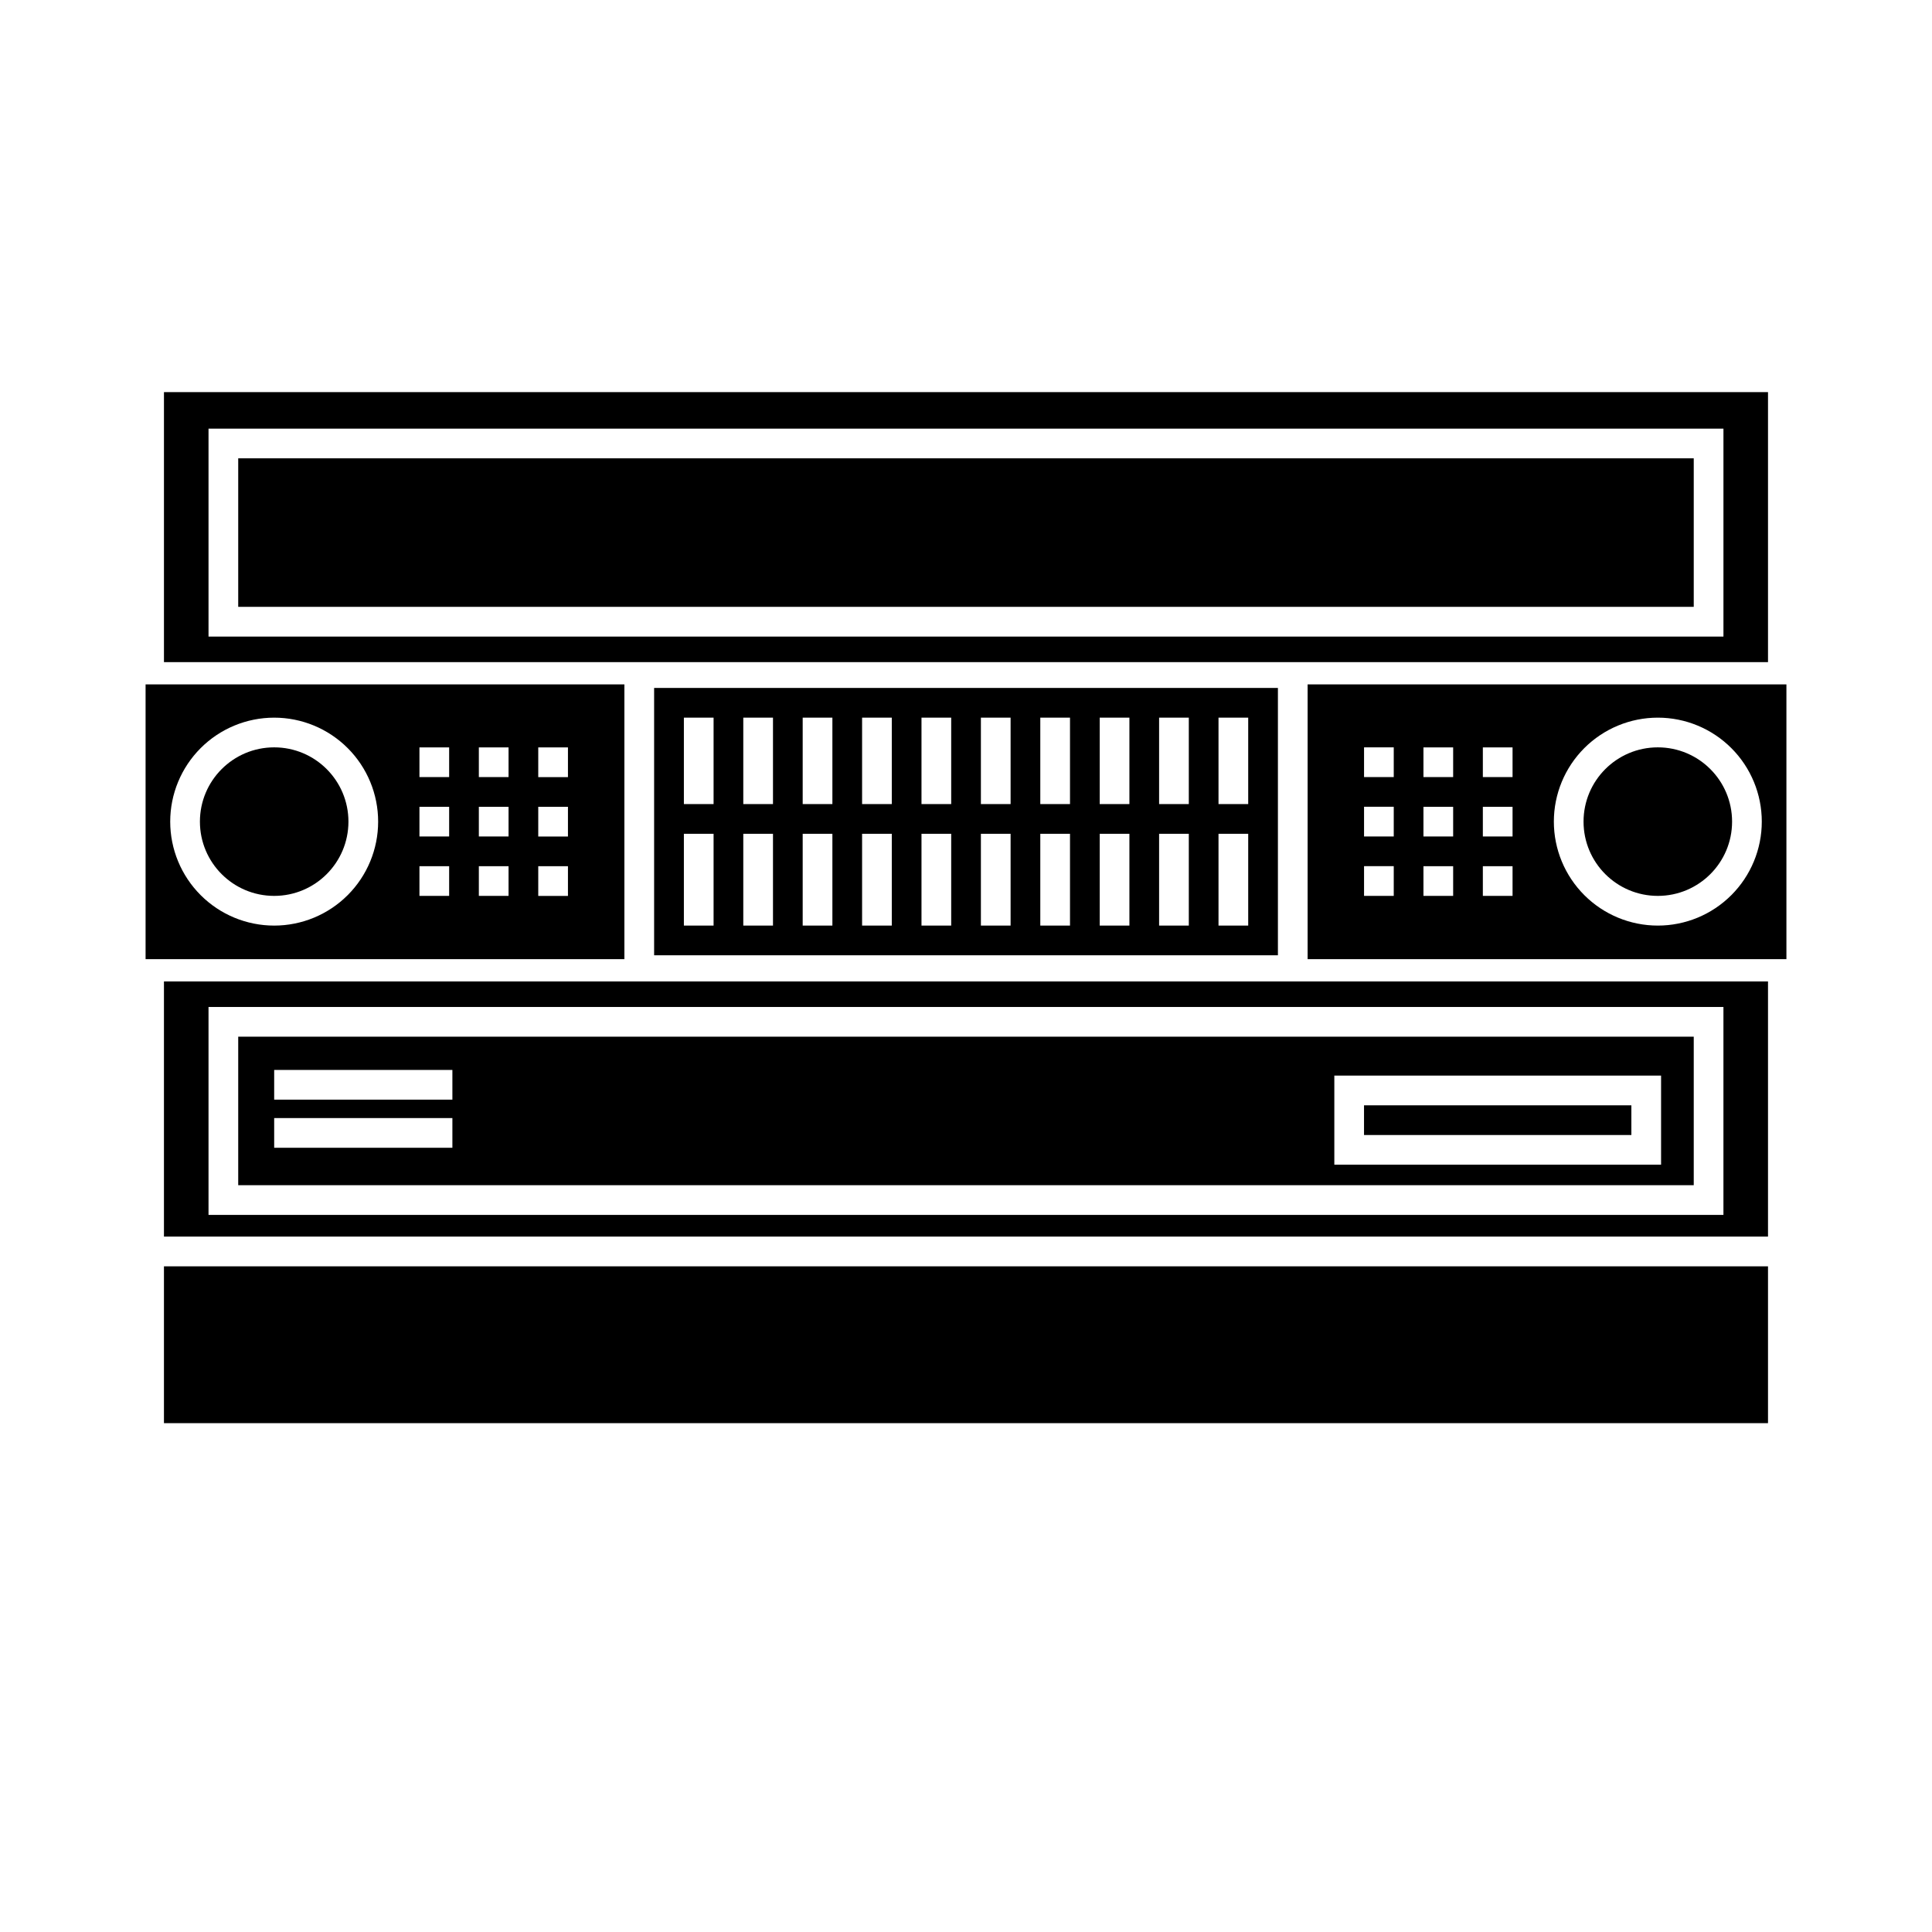
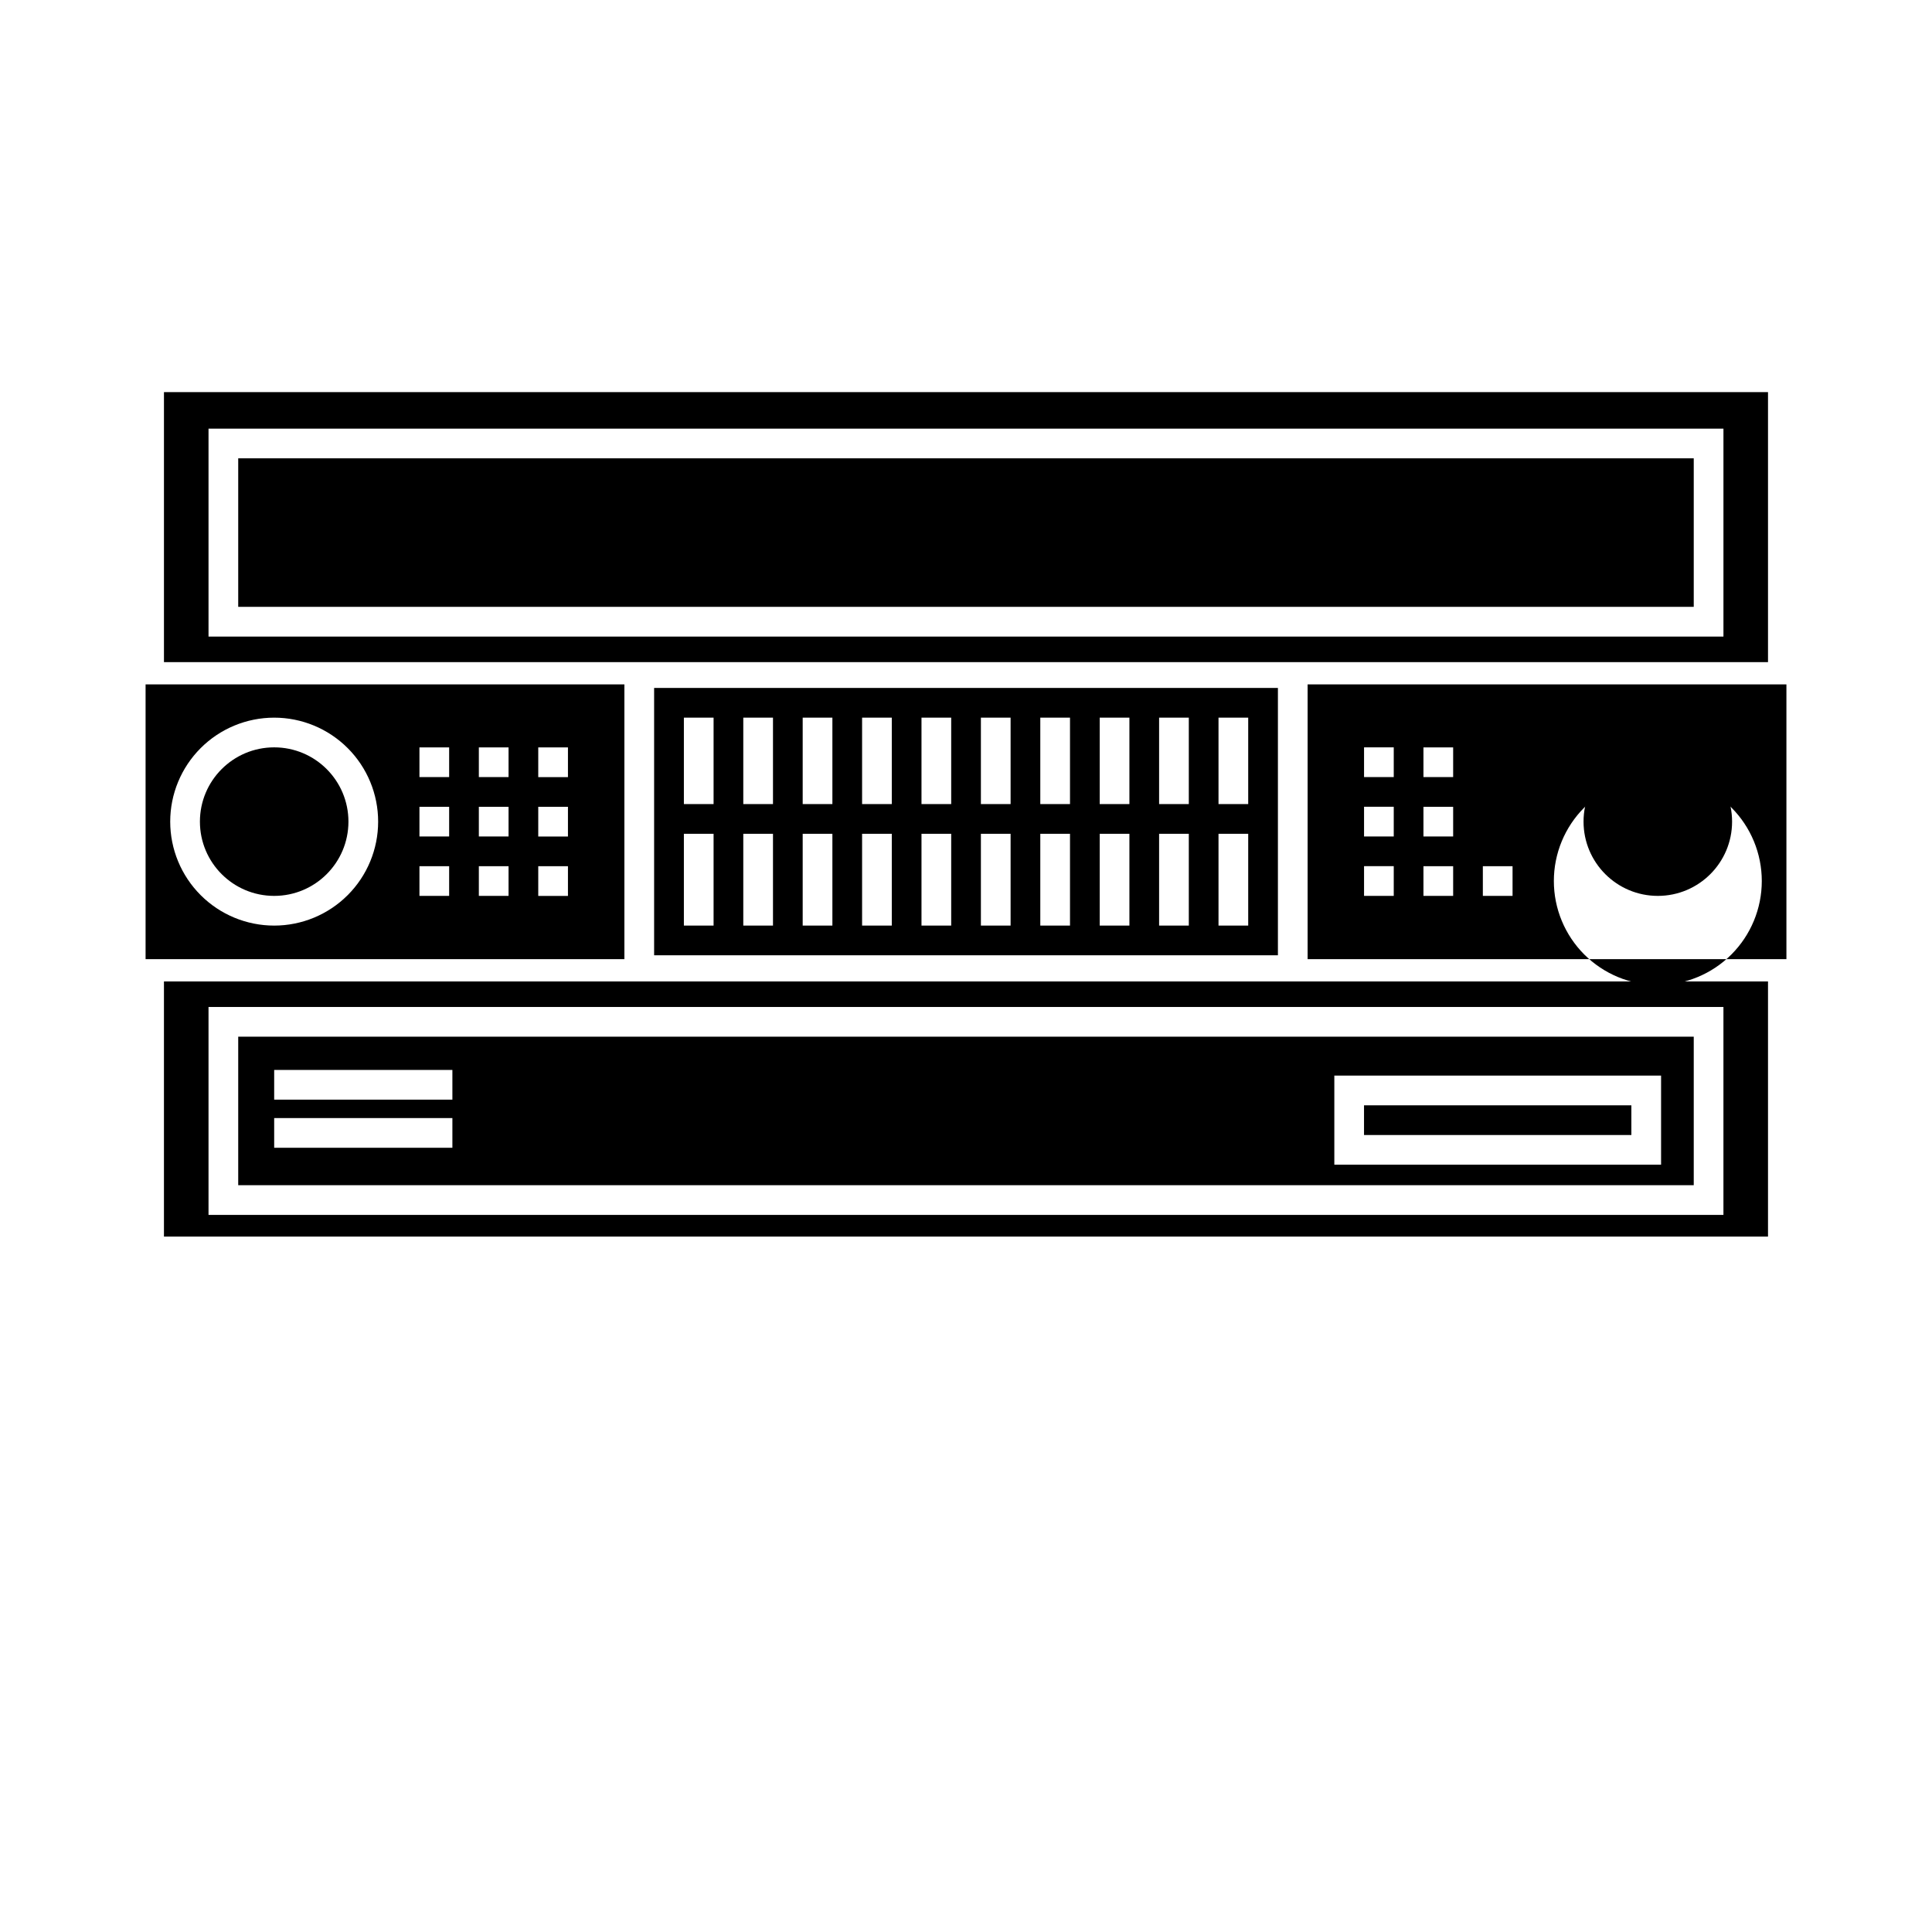
<svg xmlns="http://www.w3.org/2000/svg" fill="#000000" width="800px" height="800px" version="1.1" viewBox="144 144 512 512">
  <g>
    <path d="m207.13 265.46h385.73v39.359h-385.73z" />
    <path d="m612.54 247.91h-425.09v71.559h425.09zm-11.809 64.785-401.47 0.004v-55.105h401.47z" />
    <path d="m505.48 436.92h70.848v7.871h-70.848z" />
    <path d="m207.13 458.09h385.73v-39.359h-385.73zm290.48-29.047h86.594v23.617h-86.594zm-280.95-1.496h47.23v7.871h-47.23zm0 12.754h47.23v7.871h-47.23z" />
    <path d="m187.45 471.71h425.09v-67.617h-425.09zm11.809-60.852h401.47v55.105h-401.47z" />
-     <path d="m187.45 479.59h425.09v41.562h-425.09z" />
    <path d="m236.34 361.74c0 10.867-8.812 19.68-19.68 19.68-10.871 0-19.68-8.812-19.68-19.68 0-10.871 8.809-19.684 19.68-19.684 10.867 0 19.68 8.812 19.68 19.684" />
    <path d="m309.47 325.37h-126.89v72.816h126.89zm-92.809 63.922c-7.309 0-14.316-2.902-19.484-8.07-5.164-5.168-8.07-12.176-8.07-19.48 0-7.309 2.906-14.316 8.07-19.484 5.168-5.168 12.176-8.07 19.484-8.07 7.305 0 14.312 2.902 19.48 8.07 5.168 5.168 8.07 12.176 8.07 19.484 0 7.305-2.902 14.312-8.07 19.48-5.168 5.168-12.176 8.07-19.48 8.07zm46.367-7.871h-7.871v-7.871h7.871zm0-15.742h-7.871v-7.871h7.871zm0-15.742h-7.871v-7.871h7.871zm15.742 31.488h-7.871v-7.871h7.871zm0-15.742h-7.871v-7.871h7.871zm0-15.742h-7.871v-7.871h7.871zm15.742 31.488h-7.871v-7.871h7.871zm0-15.742h-7.871v-7.871h7.871zm0-15.742h-7.871v-7.871h7.871z" />
    <path d="m603.02 361.74c0 10.867-8.812 19.68-19.68 19.68-10.871 0-19.684-8.812-19.684-19.68 0-10.871 8.812-19.684 19.684-19.684 10.867 0 19.68 8.812 19.68 19.684" />
-     <path d="m490.53 325.37v72.816h126.89v-72.816zm22.828 56.047h-7.871v-7.871h7.871zm0-15.742h-7.871v-7.871h7.871zm0-15.742h-7.871v-7.871h7.871zm15.742 31.488h-7.871v-7.871h7.871zm0-15.742h-7.871v-7.871h7.871zm0-15.742h-7.871v-7.871h7.871zm15.742 31.488h-7.871v-7.871h7.871zm0-15.742h-7.871v-7.871h7.871zm0-15.742h-7.871v-7.871h7.871zm38.496 39.359 0.004-0.008c-7.309 0-14.316-2.902-19.484-8.07-5.168-5.168-8.07-12.176-8.07-19.48 0-7.309 2.902-14.316 8.07-19.484 5.168-5.168 12.176-8.07 19.484-8.07 7.305 0 14.312 2.902 19.48 8.07 5.168 5.168 8.07 12.176 8.07 19.484 0 7.305-2.902 14.312-8.07 19.48-5.168 5.168-12.176 8.07-19.48 8.07z" />
+     <path d="m490.53 325.37v72.816h126.89v-72.816zm22.828 56.047h-7.871v-7.871h7.871zm0-15.742h-7.871v-7.871h7.871zm0-15.742h-7.871v-7.871h7.871zm15.742 31.488h-7.871v-7.871h7.871zm0-15.742h-7.871v-7.871h7.871zm0-15.742h-7.871v-7.871h7.871zm15.742 31.488h-7.871v-7.871h7.871zm0-15.742h-7.871v-7.871h7.871zh-7.871v-7.871h7.871zm38.496 39.359 0.004-0.008c-7.309 0-14.316-2.902-19.484-8.07-5.168-5.168-8.07-12.176-8.07-19.48 0-7.309 2.902-14.316 8.07-19.484 5.168-5.168 12.176-8.07 19.484-8.07 7.305 0 14.312 2.902 19.48 8.07 5.168 5.168 8.07 12.176 8.07 19.484 0 7.305-2.902 14.312-8.07 19.48-5.168 5.168-12.176 8.07-19.48 8.07z" />
    <path d="m482.66 397.16v-70.848h-165.31v70.848zm-15.742-62.977h7.871v22.906h-7.871zm0 30.781h7.871v24.324h-7.871zm-15.742-30.781h7.871v22.906h-7.871zm0 30.781h7.871v24.324h-7.871zm-15.742-30.781h7.871v22.906h-7.871zm0 30.781h7.871v24.324h-7.871zm-15.742-30.781h7.871v22.906h-7.871zm0 30.781h7.871v24.324h-7.871zm-15.742-30.781h7.871v22.906h-7.871zm0 30.781h7.871v24.324h-7.871zm-15.742-30.781h7.871v22.906h-7.871zm0 30.781h7.871v24.324h-7.871zm-15.742-30.781h7.871v22.906h-7.871zm0 30.781h7.871v24.324h-7.871zm-15.742-30.781h7.871v22.906h-7.871zm0 30.781h7.871v24.324h-7.871zm-15.742-30.781h7.871v22.906h-7.871zm0 30.781h7.871v24.324h-7.871zm-15.742-30.781h7.871v22.906h-7.871zm0 30.781h7.871v24.324h-7.871z" />
  </g>
</svg>